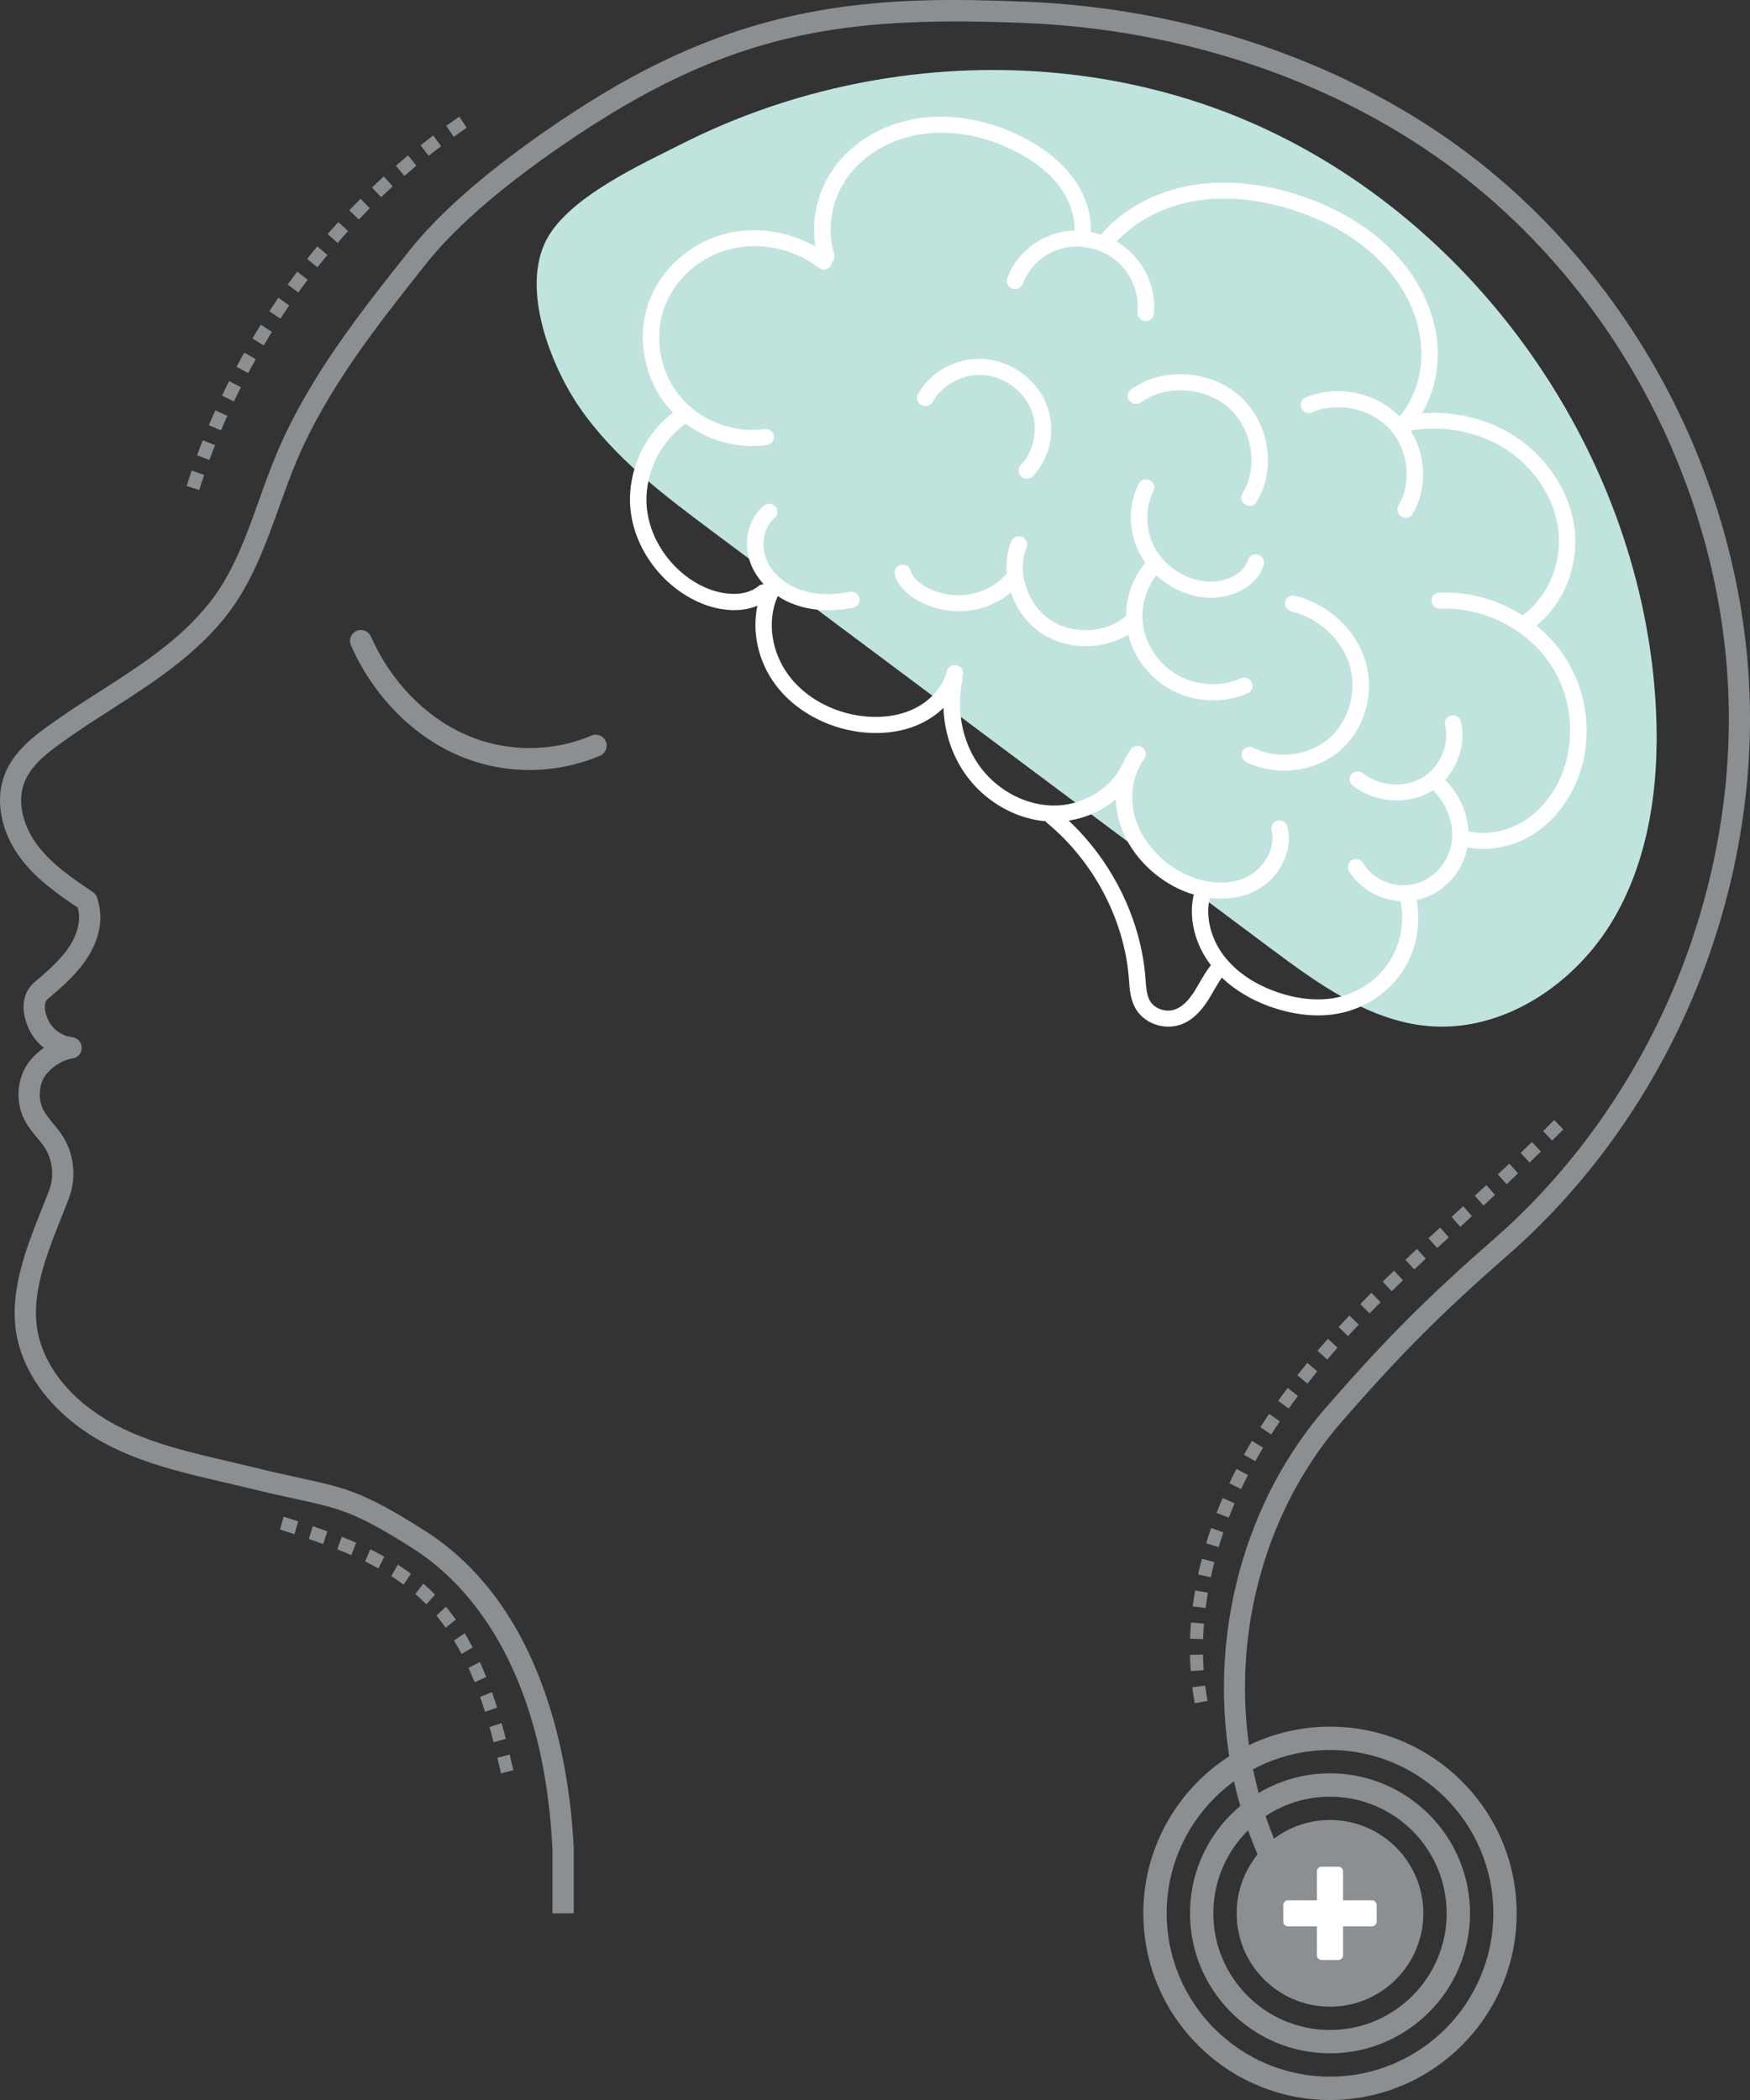
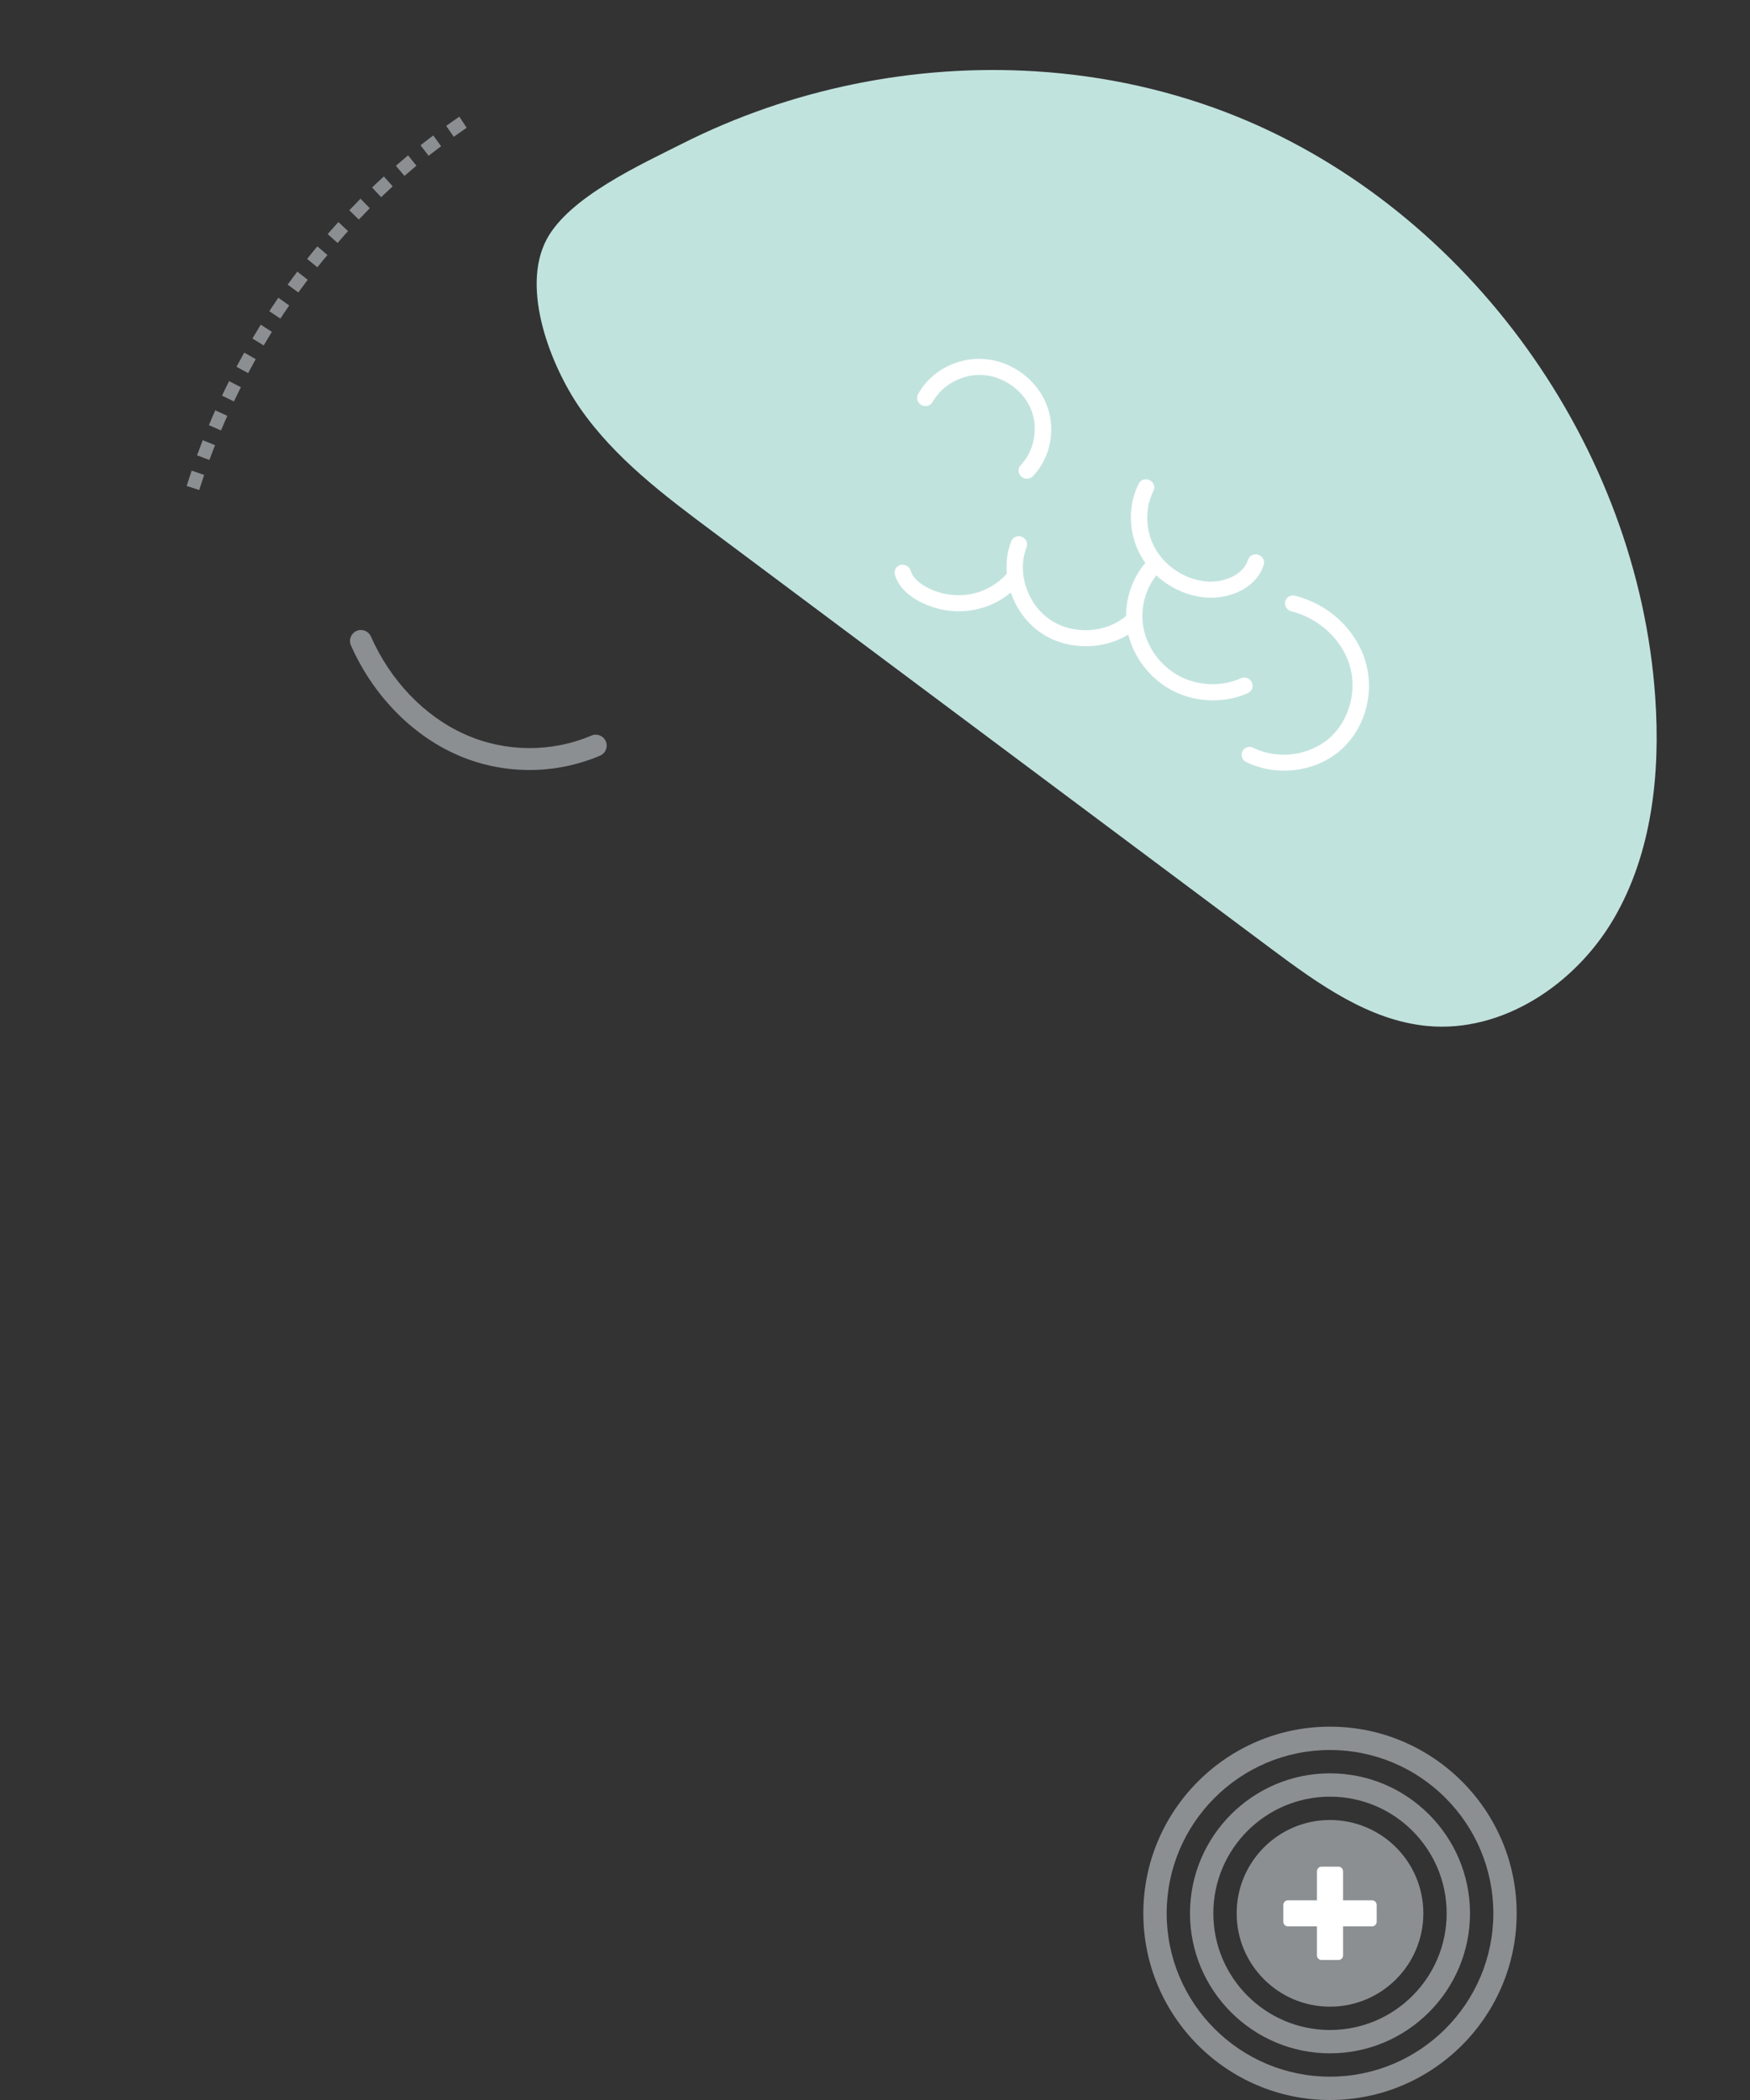
<svg xmlns="http://www.w3.org/2000/svg" width="75" height="90" viewBox="0 0 75 90" fill="none">
  <rect x="0" y="0" width="75" height="90" fill="#333333" stroke="none" />
  <path d="M53.033 5.005C62.953 9.044 70.195 19.102 70.939 29.886C71.164 33.143 70.805 36.555 69.164 39.368C67.523 42.182 64.402 44.269 61.182 43.972C58.663 43.737 56.492 42.163 54.456 40.645C46.488 34.695 38.524 28.742 30.557 22.792C28.466 21.233 26.339 19.63 24.85 17.48C23.627 15.709 22.299 12.393 23.427 10.261C24.393 8.442 27.482 7.045 29.232 6.16C33.892 3.806 39.185 2.731 44.383 3.057C47.345 3.241 50.278 3.886 53.033 5.005Z" fill="#C1E3DE" />
-   <path d="M24.585 82H23.676V79.246C23.274 71.087 19.763 67.676 17.708 66.37C15.226 64.795 14.581 64.656 12.661 64.237C12.125 64.12 11.458 63.974 10.636 63.773C10.27 63.682 9.9 63.598 9.53 63.511C7.972 63.15 6.36 62.774 4.878 62.055C2.722 61.016 1.226 59.349 0.769 57.489C0.298 55.555 1.099 53.553 1.802 51.787C1.903 51.532 2.005 51.277 2.103 51.025C2.335 50.42 2.262 49.708 1.907 49.169C1.813 49.026 1.7 48.888 1.577 48.742C1.403 48.53 1.222 48.315 1.077 48.049C0.708 47.37 0.697 46.517 1.045 45.827C1.219 45.481 1.523 45.156 1.882 44.908C1.642 44.718 1.44 44.481 1.295 44.208C0.86 43.383 0.929 42.559 1.469 42.103C2.353 41.359 3.103 40.67 3.331 39.769C3.407 39.459 3.411 39.218 3.335 38.901C2.479 38.324 1.541 37.668 0.867 36.763C0.041 35.654 -0.22 34.294 0.193 33.214C0.603 32.142 1.559 31.467 2.331 30.924C2.965 30.475 3.624 30.052 4.262 29.643C6.038 28.505 7.715 27.429 8.98 25.832C9.983 24.566 10.527 23.038 11.107 21.422C11.342 20.765 11.585 20.087 11.86 19.434C13.23 16.177 15.437 13.397 17.567 10.713C19.958 7.7 24.444 4.862 25.759 4.063C32.517 -0.033 37.999 -0.168 43.956 0.073C50.804 0.35 57.398 2.557 62.522 6.288C66.116 8.907 69.167 12.434 71.345 16.494C73.519 20.554 74.772 25.058 74.972 29.519C75.171 33.984 74.319 38.583 72.515 42.822C70.71 47.06 67.982 50.85 64.634 53.779C61.764 56.288 60.036 58.025 57.511 60.921C53.079 66.005 52.076 73.786 55.069 79.844L54.257 80.253C51.105 73.873 52.163 65.677 56.83 60.319C59.384 57.39 61.134 55.632 64.04 53.09C67.287 50.248 69.928 46.572 71.682 42.461C73.435 38.35 74.258 33.889 74.066 29.559C73.874 25.233 72.656 20.864 70.547 16.924C68.439 12.985 65.478 9.564 61.993 7.025C57.011 3.399 50.594 1.251 43.923 0.985C36.879 0.7 32.209 1.222 26.23 4.847C24.944 5.628 20.574 8.393 18.277 11.285C16.183 13.922 14.02 16.647 12.697 19.791C12.433 20.422 12.194 21.086 11.962 21.732C11.382 23.348 10.784 25.015 9.69 26.401C8.331 28.119 6.512 29.286 4.751 30.416C4.121 30.821 3.472 31.237 2.853 31.675C2.03 32.255 1.327 32.795 1.041 33.542C0.682 34.483 1.092 35.541 1.595 36.212C2.215 37.041 3.114 37.65 3.983 38.233C4.07 38.292 4.135 38.383 4.168 38.485C4.331 39.039 4.345 39.477 4.215 39.991C3.896 41.253 2.835 42.151 2.056 42.804C1.831 42.993 1.921 43.442 2.099 43.778C2.295 44.146 2.682 44.408 3.095 44.452C3.324 44.478 3.498 44.667 3.501 44.901C3.505 45.131 3.335 45.331 3.11 45.361C2.639 45.426 2.063 45.827 1.856 46.236C1.646 46.655 1.653 47.195 1.878 47.607C1.979 47.793 2.124 47.965 2.277 48.151C2.411 48.311 2.548 48.475 2.671 48.665C3.182 49.449 3.287 50.478 2.954 51.353C2.856 51.609 2.755 51.864 2.65 52.127C1.965 53.845 1.255 55.621 1.657 57.27C2.045 58.864 3.364 60.308 5.273 61.231C6.668 61.902 8.23 62.267 9.741 62.617C10.114 62.705 10.487 62.792 10.857 62.883C11.668 63.084 12.299 63.219 12.857 63.343C14.839 63.773 15.581 63.937 18.198 65.597C20.574 67.107 22.332 69.507 23.422 72.739C24.075 74.668 24.477 76.908 24.589 79.213C24.589 79.221 24.589 79.228 24.589 79.235V82H24.585Z" fill="#8C8F92" />
  <path d="M22.695 33C21.621 33 20.546 32.779 19.551 32.333C17.612 31.468 15.968 29.763 15.04 27.658C14.935 27.422 15.044 27.145 15.28 27.04C15.515 26.935 15.792 27.044 15.897 27.28C16.732 29.175 18.199 30.704 19.932 31.475C21.647 32.24 23.623 32.258 25.349 31.524C25.588 31.423 25.862 31.535 25.963 31.771C26.064 32.011 25.952 32.285 25.716 32.386C24.754 32.794 23.724 33 22.695 33Z" fill="#8C8F92" />
  <path fill-rule="evenodd" clip-rule="evenodd" d="M49 82C49 86.412 52.588 90 57 90C61.412 90 65 86.412 65 82C65 77.588 61.412 74 57 74C52.588 74 49 77.588 49 82ZM50 82C50 78.14 53.14 75 57 75C60.86 75 64 78.14 64 82C64 85.86 60.86 89 57 89C53.14 89 50 85.86 50 82Z" fill="#8C8F92" />
  <path fill-rule="evenodd" clip-rule="evenodd" d="M51 82C51 85.308 53.692 88 57 88C60.308 88 63 85.308 63 82C63 78.692 60.308 76 57 76C53.692 76 51 78.692 51 82ZM52 82C52 79.241 54.241 77 57 77C59.759 77 62 79.241 62 82C62 84.759 59.759 87 57 87C54.241 87 52 84.759 52 82Z" fill="#8C8F92" />
  <circle cx="57" cy="82" r="4" fill="#8C8F92" />
-   <path fill-rule="evenodd" clip-rule="evenodd" d="M67.031 28.107C66.704 27.617 66.302 27.185 65.849 26.814C67.06 25.823 67.693 24.183 67.47 22.571C67.251 20.98 66.198 19.448 64.721 18.573C63.607 17.913 62.273 17.615 60.944 17.709C61.512 16.744 61.738 15.549 61.558 14.366C61.35 13.008 60.628 11.676 59.524 10.605C58.55 9.661 57.307 8.928 55.827 8.419C54.217 7.867 52.603 7.697 51.162 7.926C49.563 8.18 48.122 8.953 47.184 10.053C47.04 10.006 46.896 9.969 46.749 9.94C46.778 9.167 46.516 8.35 46.002 7.642C45.509 6.967 44.798 6.383 43.881 5.907C42.534 5.203 41.039 4.894 39.673 5.032C38.157 5.185 36.788 5.893 35.911 6.971C35.081 7.991 34.736 9.331 34.951 10.572C33.769 9.89 32.313 9.683 31.009 10.039C29.489 10.456 28.245 11.614 27.767 13.063C27.282 14.526 27.62 16.246 28.623 17.445C28.691 17.528 28.767 17.608 28.842 17.684C27.57 18.646 26.848 20.298 27.027 21.888C27.218 23.58 28.425 25.17 30.032 25.845C30.056 25.855 30.081 25.865 30.105 25.875L30.106 25.875C30.137 25.889 30.169 25.902 30.204 25.914C30.887 26.165 31.738 26.263 32.461 25.961C32.216 27.094 32.497 28.368 33.251 29.367C33.826 30.129 34.664 30.721 35.612 31.069C36.036 31.225 36.486 31.331 36.942 31.381C37.909 31.487 38.814 31.342 39.562 30.96C39.892 30.793 40.187 30.579 40.435 30.336C40.467 31.334 40.776 32.304 41.33 33.117C41.908 33.963 42.749 34.602 43.676 34.943C44.043 35.077 44.424 35.161 44.809 35.197C44.826 35.222 44.844 35.244 44.87 35.266C46.868 36.914 48.179 39.401 48.38 41.924L48.388 42.033C48.416 42.436 48.452 42.897 48.711 43.293C48.894 43.572 49.171 43.779 49.487 43.895C49.825 44.019 50.203 44.037 50.551 43.928C51.018 43.779 51.421 43.427 51.787 42.846C51.866 42.719 51.942 42.589 52.017 42.458L52.052 42.399C52.154 42.224 52.253 42.056 52.366 41.899C52.908 42.418 53.595 42.835 54.389 43.126L54.426 43.139L54.426 43.139C54.485 43.16 54.542 43.18 54.605 43.199C55.607 43.529 56.603 43.605 57.48 43.413C58.561 43.177 59.524 42.523 60.117 41.616C60.696 40.73 60.911 39.626 60.714 38.573C60.732 38.57 60.75 38.566 60.764 38.562C61.835 38.316 62.687 37.412 62.888 36.315C63.761 36.486 64.724 36.322 65.54 35.858C66.288 35.433 66.913 34.769 67.355 33.941C68.322 32.14 68.192 29.849 67.031 28.107ZM51.198 42.472C50.921 42.912 50.637 43.173 50.328 43.271C49.958 43.391 49.509 43.238 49.308 42.933C49.146 42.687 49.121 42.353 49.096 42L49.089 41.888C48.887 39.39 47.673 36.925 45.8 35.168C46.562 35.052 47.267 34.729 47.827 34.246C47.834 34.602 47.892 34.958 48 35.306C48.319 36.322 49.078 37.252 50.077 37.858C50.346 38.022 50.627 38.156 50.91 38.258C50.978 38.281 51.047 38.302 51.115 38.323L51.162 38.337C50.928 39.332 51.198 40.454 51.895 41.365C51.708 41.601 51.557 41.859 51.414 42.106C51.394 42.14 51.374 42.175 51.354 42.209L51.354 42.209L51.354 42.209C51.303 42.298 51.252 42.386 51.198 42.472ZM65.181 35.262C65.817 34.903 66.356 34.333 66.737 33.614C67.57 32.05 67.456 29.984 66.442 28.459C65.436 26.949 63.538 25.998 61.724 26.088C61.53 26.096 61.361 25.951 61.346 25.762C61.332 25.573 61.476 25.413 61.67 25.402C62.931 25.337 64.196 25.7 65.256 26.375C66.377 25.547 66.97 24.077 66.773 22.632C66.582 21.249 65.662 19.913 64.369 19.147C63.226 18.472 61.817 18.225 60.455 18.447C61.124 19.528 61.181 20.944 60.541 22.022C60.455 22.168 60.279 22.226 60.121 22.168C60.103 22.16 60.081 22.149 60.063 22.139C59.898 22.041 59.837 21.83 59.934 21.667C60.523 20.672 60.358 19.256 59.55 18.381C58.741 17.506 57.322 17.201 56.243 17.673C56.067 17.749 55.859 17.673 55.776 17.499C55.694 17.325 55.766 17.121 55.941 17.045C57.268 16.464 58.939 16.802 59.974 17.84C59.979 17.84 59.985 17.838 59.991 17.837C59.992 17.837 59.994 17.837 59.995 17.837C60.732 16.944 61.055 15.687 60.865 14.442C60.678 13.237 60.031 12.042 59.036 11.08C58.141 10.213 56.987 9.534 55.607 9.062C54.109 8.55 52.614 8.39 51.288 8.601C49.922 8.819 48.69 9.45 47.852 10.354C48.018 10.452 48.176 10.561 48.323 10.688C49.124 11.374 49.556 12.438 49.448 13.458C49.426 13.647 49.257 13.781 49.063 13.756C48.869 13.731 48.733 13.56 48.751 13.371C48.833 12.583 48.488 11.73 47.87 11.2C47.252 10.666 46.346 10.445 45.563 10.634C44.78 10.823 44.1 11.422 43.831 12.166C43.766 12.344 43.569 12.431 43.385 12.366C43.202 12.297 43.105 12.101 43.17 11.923C43.522 10.961 44.37 10.213 45.383 9.969C45.599 9.919 45.825 9.89 46.048 9.886C46.07 9.269 45.854 8.608 45.434 8.031C45.01 7.446 44.381 6.934 43.565 6.51C42.343 5.874 40.992 5.591 39.767 5.715C38.433 5.849 37.23 6.466 36.468 7.406C35.663 8.398 35.39 9.737 35.752 10.895C35.792 11.03 35.749 11.164 35.652 11.247C35.645 11.309 35.623 11.371 35.58 11.425C35.461 11.57 35.242 11.596 35.088 11.476C34.002 10.637 32.522 10.34 31.217 10.696C29.913 11.051 28.846 12.042 28.436 13.284C28.023 14.533 28.306 15.996 29.162 17.012C30.017 18.033 31.462 18.584 32.755 18.385C32.946 18.356 33.129 18.483 33.165 18.672C33.201 18.857 33.075 19.035 32.885 19.064C32.13 19.183 31.347 19.093 30.621 18.828C30.182 18.664 29.765 18.439 29.388 18.156C28.235 18.966 27.57 20.425 27.728 21.826C27.89 23.271 28.921 24.633 30.297 25.21C30.941 25.482 31.911 25.616 32.518 25.112C32.579 25.061 32.655 25.039 32.73 25.036C32.486 24.771 32.292 24.473 32.17 24.15C31.828 23.26 32.062 22.24 32.734 21.67C32.881 21.547 33.1 21.565 33.23 21.71C33.359 21.855 33.345 22.07 33.201 22.193C32.748 22.578 32.59 23.308 32.824 23.925C33.047 24.517 33.6 25.025 34.283 25.268C34.897 25.489 35.634 25.522 36.41 25.366C36.597 25.33 36.788 25.45 36.831 25.635C36.874 25.823 36.755 26.005 36.568 26.041C35.663 26.223 34.797 26.179 34.056 25.91C34.053 25.91 34.049 25.907 34.046 25.907C33.79 25.816 33.55 25.689 33.33 25.544L33.32 25.576C32.863 26.629 33.057 27.958 33.816 28.964C34.527 29.908 35.72 30.557 37.007 30.695C37.833 30.786 38.602 30.666 39.231 30.347C39.91 30.002 40.417 29.407 40.586 28.75C40.633 28.568 40.823 28.459 41.01 28.51C41.197 28.557 41.312 28.75 41.265 28.931C41.262 28.942 41.258 28.952 41.254 28.962C41.251 28.972 41.247 28.982 41.244 28.993C41.254 29.04 41.258 29.091 41.247 29.142C40.978 30.39 41.229 31.734 41.916 32.739C42.645 33.807 43.86 34.489 45.085 34.522C46.339 34.558 47.568 33.85 48.075 32.801C48.086 32.783 48.097 32.765 48.107 32.75C48.205 32.522 48.323 32.304 48.47 32.104C48.582 31.951 48.801 31.922 48.959 32.035C49.117 32.148 49.153 32.362 49.042 32.514C48.528 33.215 48.384 34.21 48.668 35.114C48.941 35.97 49.584 36.755 50.436 37.27C51.363 37.829 52.409 37.978 53.232 37.673C54.127 37.339 54.694 36.399 54.497 35.575C54.45 35.389 54.569 35.208 54.756 35.168C54.943 35.128 55.133 35.248 55.176 35.433C55.456 36.595 54.716 37.858 53.491 38.316C52.988 38.504 52.423 38.555 51.848 38.483C51.654 39.281 51.888 40.229 52.463 40.977C53.146 41.859 54.123 42.32 54.82 42.549C55.701 42.839 56.567 42.908 57.318 42.745C58.227 42.545 59.032 41.997 59.532 41.234C60.028 40.476 60.207 39.525 60.02 38.624C59.744 38.606 59.471 38.548 59.212 38.453C58.63 38.239 58.123 37.847 57.817 37.332C57.72 37.165 57.778 36.954 57.943 36.863C58.108 36.773 58.324 36.831 58.421 36.998C58.834 37.698 59.769 38.083 60.592 37.895C61.393 37.713 62.058 37.001 62.205 36.166C62.345 35.371 62.036 34.475 61.411 33.865C61.4 33.871 61.389 33.879 61.379 33.886C61.36 33.899 61.341 33.911 61.321 33.923C60.577 34.362 59.611 34.416 58.781 34.112C58.489 34.006 58.216 33.858 57.975 33.665C57.825 33.545 57.799 33.327 57.918 33.182C58.037 33.037 58.259 33.019 58.41 33.139C59.118 33.701 60.186 33.785 60.947 33.335C61.709 32.888 62.123 31.933 61.932 31.066C61.889 30.877 62.008 30.699 62.198 30.663C62.389 30.626 62.575 30.75 62.615 30.935C62.813 31.814 62.532 32.761 61.932 33.422C62.539 34.032 62.895 34.834 62.935 35.636C62.953 35.636 62.967 35.636 62.985 35.64C63.7 35.785 64.502 35.651 65.181 35.262Z" fill="white" />
  <path d="M44.183 17.535C44.514 18.334 44.334 19.322 43.745 19.935C43.615 20.073 43.623 20.287 43.766 20.422C43.802 20.454 43.845 20.48 43.888 20.498C44.018 20.545 44.165 20.516 44.262 20.414C45.042 19.601 45.272 18.349 44.834 17.292C44.395 16.236 43.328 15.47 42.174 15.386C41.024 15.303 39.885 15.905 39.346 16.893C39.256 17.06 39.321 17.267 39.493 17.361C39.666 17.455 39.878 17.394 39.968 17.23C40.377 16.486 41.269 16.011 42.142 16.072C43.012 16.134 43.852 16.733 44.183 17.535Z" fill="white" />
  <path d="M55.496 25.533C55.305 25.486 55.118 25.598 55.079 25.784C55.036 25.969 55.158 26.154 55.345 26.201C56.502 26.48 57.505 27.403 57.839 28.499C58.177 29.606 57.821 30.895 56.973 31.636C56.099 32.394 54.763 32.565 53.713 32.05C53.537 31.962 53.329 32.031 53.246 32.198C53.163 32.369 53.235 32.576 53.411 32.659C53.523 32.714 53.638 32.765 53.753 32.805C54.989 33.258 56.462 33.012 57.447 32.155C58.504 31.233 58.931 29.693 58.511 28.317C58.097 26.967 56.915 25.874 55.496 25.533Z" fill="white" />
  <path d="M53.181 29.069C52.362 29.439 51.352 29.403 50.544 28.975C49.735 28.546 49.139 27.73 48.995 26.844C48.865 26.074 49.081 25.268 49.556 24.658C49.908 24.985 50.325 25.243 50.777 25.41C51.04 25.504 51.313 25.569 51.59 25.602C52.585 25.711 53.825 25.261 54.159 24.212C54.216 24.03 54.112 23.838 53.929 23.776C53.746 23.714 53.548 23.812 53.49 23.99C53.275 24.673 52.384 24.996 51.651 24.916C50.77 24.818 49.954 24.284 49.516 23.522C49.085 22.77 49.052 21.797 49.433 21.039C49.52 20.872 49.444 20.665 49.272 20.578C49.096 20.491 48.887 20.556 48.804 20.726C48.319 21.692 48.359 22.89 48.909 23.849C48.962 23.943 49.024 24.034 49.085 24.125C48.553 24.753 48.258 25.573 48.262 26.397C47.403 27.134 46.009 27.221 45.035 26.579C44.029 25.914 43.569 24.542 43.996 23.453C44.064 23.279 43.975 23.075 43.791 23.006C43.612 22.934 43.407 23.021 43.339 23.195C43.166 23.634 43.108 24.11 43.152 24.582C42.749 25.043 42.167 25.37 41.549 25.471C40.931 25.577 40.255 25.464 39.698 25.159C39.49 25.047 39.127 24.803 39.03 24.462C38.979 24.277 38.785 24.168 38.599 24.212C38.412 24.259 38.304 24.444 38.354 24.629C38.512 25.192 38.994 25.555 39.371 25.758C39.526 25.842 39.687 25.914 39.853 25.976C40.438 26.19 41.071 26.252 41.685 26.147C42.296 26.045 42.861 25.78 43.321 25.392C43.558 26.096 44.018 26.731 44.65 27.149C44.859 27.287 45.081 27.399 45.315 27.483C46.31 27.846 47.475 27.737 48.355 27.196C48.6 28.191 49.297 29.091 50.22 29.581C50.368 29.657 50.519 29.726 50.673 29.784C51.582 30.118 52.624 30.093 53.487 29.701C53.659 29.621 53.731 29.418 53.649 29.247C53.566 29.065 53.354 28.989 53.181 29.069Z" fill="white" />
-   <path d="M48.398 17.172C48.517 17.325 48.736 17.361 48.891 17.248C49.965 16.471 51.658 16.577 52.667 17.481C53.677 18.385 53.936 20.033 53.246 21.151C53.145 21.311 53.203 21.525 53.368 21.623C53.39 21.634 53.411 21.645 53.433 21.656C53.587 21.714 53.764 21.659 53.85 21.518C54.716 20.109 54.403 18.116 53.135 16.98C51.866 15.843 49.814 15.716 48.467 16.693C48.312 16.805 48.283 17.02 48.398 17.172Z" fill="white" />
  <path fill-rule="evenodd" clip-rule="evenodd" d="M19.123 5.395L19.448 5.864C19.588 5.761 19.732 5.661 19.876 5.562C19.917 5.533 19.959 5.504 20 5.476L19.686 5C19.498 5.128 19.307 5.263 19.123 5.395ZM18.369 6.676L18.023 6.226C18.203 6.083 18.387 5.941 18.568 5.805L18.903 6.266C18.775 6.362 18.647 6.461 18.518 6.561L18.518 6.561L18.518 6.561C18.469 6.599 18.419 6.638 18.369 6.676ZM16.966 7.104L17.334 7.54L17.392 7.489C17.543 7.359 17.696 7.227 17.846 7.101L17.489 6.658C17.316 6.804 17.139 6.954 16.966 7.104ZM16.334 8.451L15.945 8.034C16.111 7.876 16.28 7.719 16.45 7.562L16.829 7.986C16.742 8.068 16.656 8.149 16.57 8.229L16.57 8.229L16.57 8.229L16.57 8.229C16.491 8.304 16.412 8.377 16.334 8.451ZM14.97 9.011L15.378 9.41L15.847 8.923L15.45 8.517C15.292 8.678 15.129 8.846 14.97 9.011ZM14.469 10.413L14.043 10.032L14.154 9.906L14.154 9.906C14.268 9.775 14.384 9.644 14.502 9.516L14.916 9.904C14.765 10.072 14.613 10.244 14.469 10.413ZM13.163 11.097L13.603 11.456C13.744 11.276 13.884 11.101 14.033 10.929L13.6 10.559C13.452 10.738 13.304 10.918 13.163 11.097ZM12.784 12.535L12.329 12.198C12.463 12.012 12.6 11.825 12.741 11.642L13.188 11.99C13.102 12.102 13.018 12.217 12.934 12.332L12.934 12.332C12.884 12.4 12.834 12.468 12.784 12.535ZM11.543 13.337L12.016 13.655C12.142 13.465 12.268 13.274 12.395 13.091L11.929 12.762C11.799 12.952 11.669 13.143 11.543 13.337ZM11.301 14.804L10.818 14.508C10.895 14.376 10.975 14.244 11.055 14.113C11.095 14.047 11.135 13.981 11.175 13.915L11.651 14.222C11.532 14.416 11.413 14.614 11.301 14.804ZM10.136 15.719L10.634 15.99C10.688 15.891 10.742 15.791 10.796 15.692L10.796 15.691C10.85 15.592 10.904 15.492 10.959 15.393L10.468 15.112C10.356 15.313 10.244 15.518 10.136 15.719ZM10.024 17.205L9.515 16.956C9.593 16.789 9.676 16.622 9.758 16.457L9.758 16.457L9.818 16.334L10.323 16.594C10.223 16.795 10.121 17 10.024 17.205ZM8.953 18.222L9.472 18.446C9.559 18.237 9.649 18.028 9.743 17.823L9.227 17.585L9.227 17.586C9.133 17.798 9.039 18.01 8.953 18.222ZM8.974 19.712L8.444 19.514C8.523 19.298 8.606 19.082 8.689 18.866L8.689 18.866L9.216 19.079C9.133 19.287 9.054 19.5 8.974 19.712ZM8.538 21L8 20.828C8.069 20.608 8.141 20.385 8.216 20.169L8.75 20.356C8.678 20.564 8.606 20.784 8.538 21Z" fill="#8C8F92" />
-   <path fill-rule="evenodd" clip-rule="evenodd" d="M66.133 48.474L66.52 48.88C66.574 48.827 66.627 48.773 66.68 48.72C66.787 48.613 66.893 48.506 67 48.402L66.606 48C66.453 48.156 66.3 48.308 66.144 48.464L66.133 48.474ZM65.551 49.822L65.171 49.409C65.334 49.253 65.494 49.097 65.654 48.942L65.654 48.942L65.654 48.942L66.037 49.351C65.877 49.51 65.714 49.666 65.551 49.822ZM64.194 50.329L64.57 50.749C64.734 50.597 64.897 50.445 65.06 50.285L64.684 49.869C64.52 50.025 64.357 50.177 64.194 50.329ZM63.579 51.665L63.206 51.245C63.373 51.093 63.536 50.941 63.7 50.789L63.7 50.789L64.073 51.209C63.991 51.285 63.909 51.361 63.826 51.437L63.826 51.437L63.826 51.437L63.826 51.437C63.743 51.513 63.661 51.589 63.579 51.665ZM62.211 52.154L62.584 52.578L63.082 52.121L62.709 51.698L62.211 52.154ZM61.593 53.487L61.22 53.067C61.384 52.914 61.551 52.762 61.718 52.61L62.091 53.03C61.924 53.182 61.757 53.335 61.593 53.487ZM60.233 53.99L60.613 54.407C60.766 54.258 60.922 54.112 61.082 53.963L61.103 53.943L60.727 53.527L60.687 53.563L60.687 53.563L60.687 53.563C60.534 53.706 60.383 53.847 60.233 53.99ZM59.643 55.337L59.259 54.928L59.377 54.812C59.497 54.693 59.622 54.573 59.746 54.457L60.126 54.87C60.005 54.986 59.881 55.106 59.76 55.225L59.643 55.337ZM58.3 55.888L58.694 56.286C58.851 56.127 59.007 55.968 59.167 55.812L58.776 55.406C58.616 55.566 58.456 55.725 58.3 55.888ZM57.774 57.261L57.369 56.873C57.516 56.713 57.665 56.554 57.812 56.398L57.831 56.377L58.233 56.772C58.076 56.931 57.924 57.094 57.774 57.261ZM56.464 57.891L56.883 58.264C57.014 58.11 57.148 57.957 57.28 57.806L57.28 57.806L57.28 57.806L57.323 57.757L56.911 57.376C56.768 57.536 56.63 57.697 56.49 57.859L56.49 57.86L56.49 57.86L56.49 57.86L56.464 57.891ZM56.034 59.296L55.6 58.941L56.027 58.408L56.453 58.774C56.311 58.948 56.172 59.122 56.034 59.296ZM54.78 60.035L55.231 60.368C55.355 60.19 55.49 60.009 55.625 59.828L55.185 59.484C55.046 59.669 54.908 59.853 54.78 60.035ZM54.481 61.476L54.016 61.168C54.137 60.976 54.265 60.784 54.392 60.596L54.851 60.918C54.723 61.103 54.599 61.291 54.481 61.476ZM53.313 62.345L53.796 62.624L53.885 62.469L53.885 62.469C53.965 62.327 54.047 62.185 54.13 62.045L53.654 61.751C53.536 61.947 53.423 62.146 53.313 62.345ZM53.188 63.816L52.687 63.569C52.783 63.363 52.886 63.157 52.993 62.954L53.487 63.218C53.38 63.414 53.281 63.616 53.188 63.816ZM52.14 64.837L52.659 65.043C52.741 64.837 52.826 64.63 52.911 64.428L52.4 64.2C52.311 64.409 52.222 64.627 52.14 64.837ZM52.226 66.307L51.693 66.141C51.76 65.923 51.831 65.699 51.906 65.485L52.432 65.674C52.361 65.88 52.289 66.094 52.226 66.307ZM51.348 67.477L51.892 67.6C51.938 67.383 51.991 67.166 52.044 66.948L51.508 66.803C51.451 67.024 51.398 67.252 51.348 67.477ZM51.668 68.918L51.117 68.846C51.146 68.618 51.181 68.386 51.22 68.162L51.767 68.259C51.728 68.477 51.696 68.698 51.668 68.918ZM51.004 70.23L51.561 70.248C51.568 70.027 51.583 69.802 51.597 69.585L51.043 69.538C51.025 69.766 51.011 70.001 51.004 70.23ZM51.032 71.617C51.014 71.391 51.007 71.158 51 70.928L51 70.921L51.558 70.91C51.561 71.131 51.572 71.356 51.586 71.577L51.032 71.617ZM51.203 73C51.16 72.772 51.128 72.54 51.099 72.312L51.65 72.24C51.678 72.457 51.711 72.678 51.75 72.895L51.203 73Z" fill="#8C8F92" />
-   <path fill-rule="evenodd" clip-rule="evenodd" d="M12.252 65.632C12.374 65.672 12.497 65.712 12.62 65.751L12.78 65.202C12.572 65.132 12.364 65.066 12.156 65L12 65.55C12.084 65.577 12.168 65.604 12.252 65.632ZM13.85 66.173C13.646 66.1 13.441 66.026 13.237 65.957L13.403 65.41C13.611 65.48 13.819 65.553 14.027 65.63L13.85 66.173ZM14.518 66.425C14.704 66.5 14.884 66.573 15.056 66.65L15.264 66.118C15.066 66.03 14.862 65.946 14.647 65.861L14.457 66.4L14.518 66.425ZM16.217 67.218C16.033 67.115 15.843 67.016 15.645 66.921L15.874 66.4C16.078 66.499 16.279 66.606 16.47 66.712L16.217 67.218ZM16.768 67.551C16.951 67.668 17.132 67.789 17.298 67.914L17.61 67.445C17.433 67.313 17.243 67.185 17.049 67.06L16.768 67.551ZM18.272 68.757C18.123 68.607 17.967 68.457 17.8 68.314L18.143 67.87C18.317 68.02 18.486 68.182 18.646 68.343L18.272 68.757ZM18.705 69.237C18.84 69.402 18.972 69.578 19.1 69.758L19.536 69.413C19.401 69.223 19.259 69.036 19.114 68.86L18.705 69.237ZM19.782 70.883C19.678 70.685 19.568 70.491 19.457 70.308L19.914 69.996C20.032 70.19 20.146 70.395 20.257 70.605L19.782 70.883ZM20.077 71.481C20.167 71.682 20.257 71.887 20.34 72.096L20.839 71.873C20.753 71.653 20.659 71.44 20.566 71.231L20.077 71.481ZM20.787 73.365C20.718 73.145 20.649 72.928 20.576 72.723L21.085 72.522L21.105 72.58L21.105 72.58L21.105 72.58L21.105 72.581L21.105 72.581C21.172 72.775 21.241 72.975 21.303 73.181L20.787 73.365ZM20.978 74.013C21.037 74.222 21.096 74.435 21.154 74.669L21.678 74.519C21.615 74.281 21.556 74.061 21.498 73.848L20.978 74.013ZM21.427 75.799C21.442 75.866 21.458 75.933 21.473 76L22 75.864L21.844 75.194L21.317 75.333C21.356 75.489 21.391 75.643 21.427 75.798L21.427 75.798L21.427 75.798L21.427 75.798L21.427 75.798L21.427 75.799L21.427 75.799L21.427 75.799L21.427 75.799L21.427 75.799L21.427 75.799Z" fill="#8C8F92" />
  <path d="M58.803 81.442H57.559V80.197C57.559 80.086 57.468 80 57.361 80H56.639C56.528 80 56.441 80.09 56.441 80.197V81.442H55.197C55.086 81.442 55 81.532 55 81.639V82.361C55 82.472 55.09 82.558 55.197 82.558H56.441V83.803C56.441 83.914 56.532 84 56.639 84H57.361C57.472 84 57.559 83.91 57.559 83.803V82.558H58.803C58.914 82.558 59 82.468 59 82.361V81.639C59 81.532 58.914 81.442 58.803 81.442Z" fill="white" />
</svg>